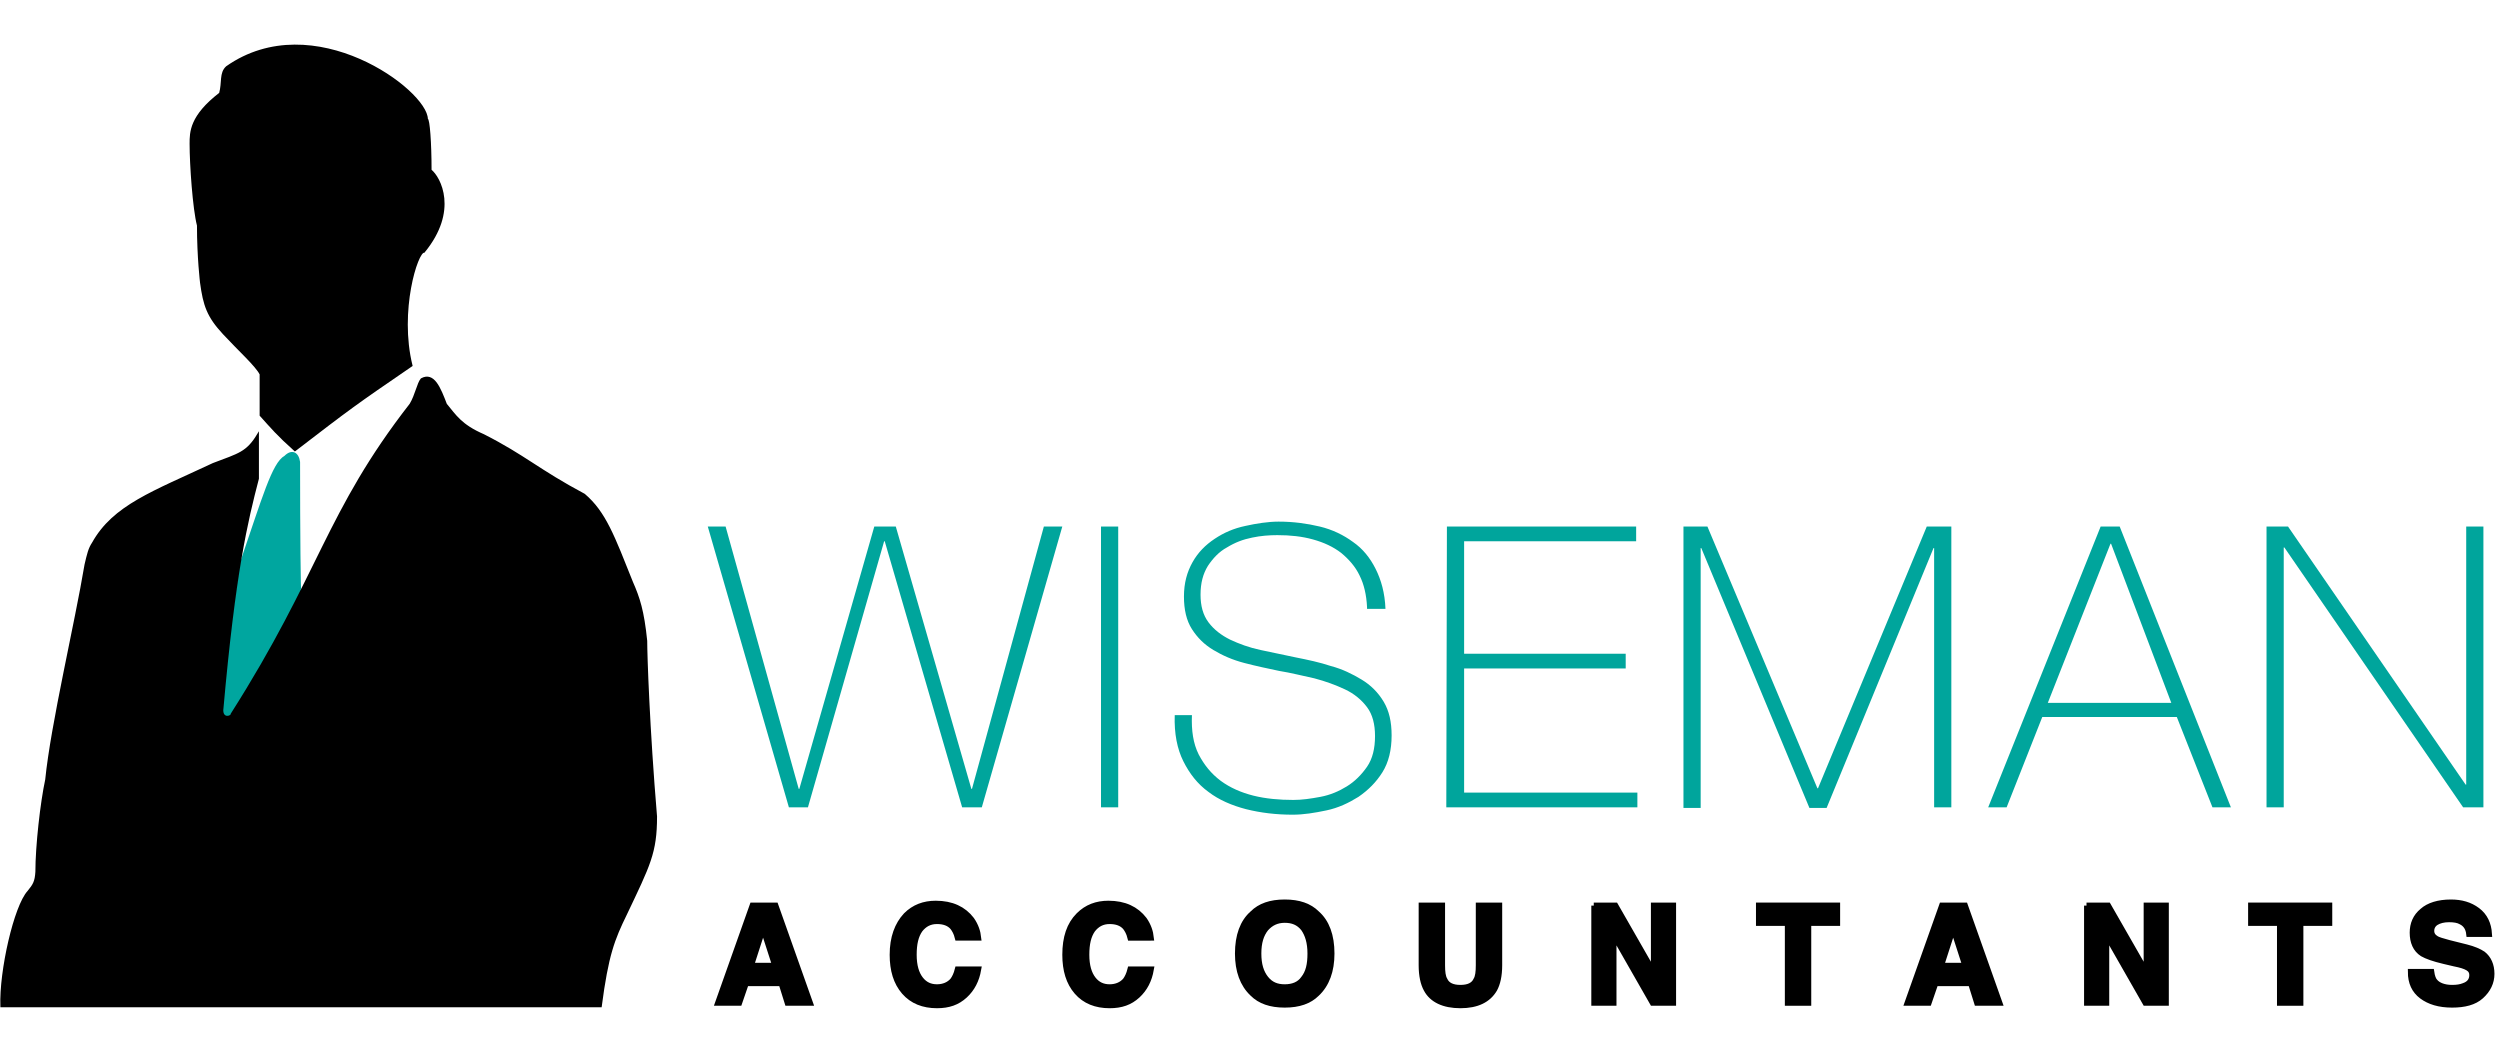
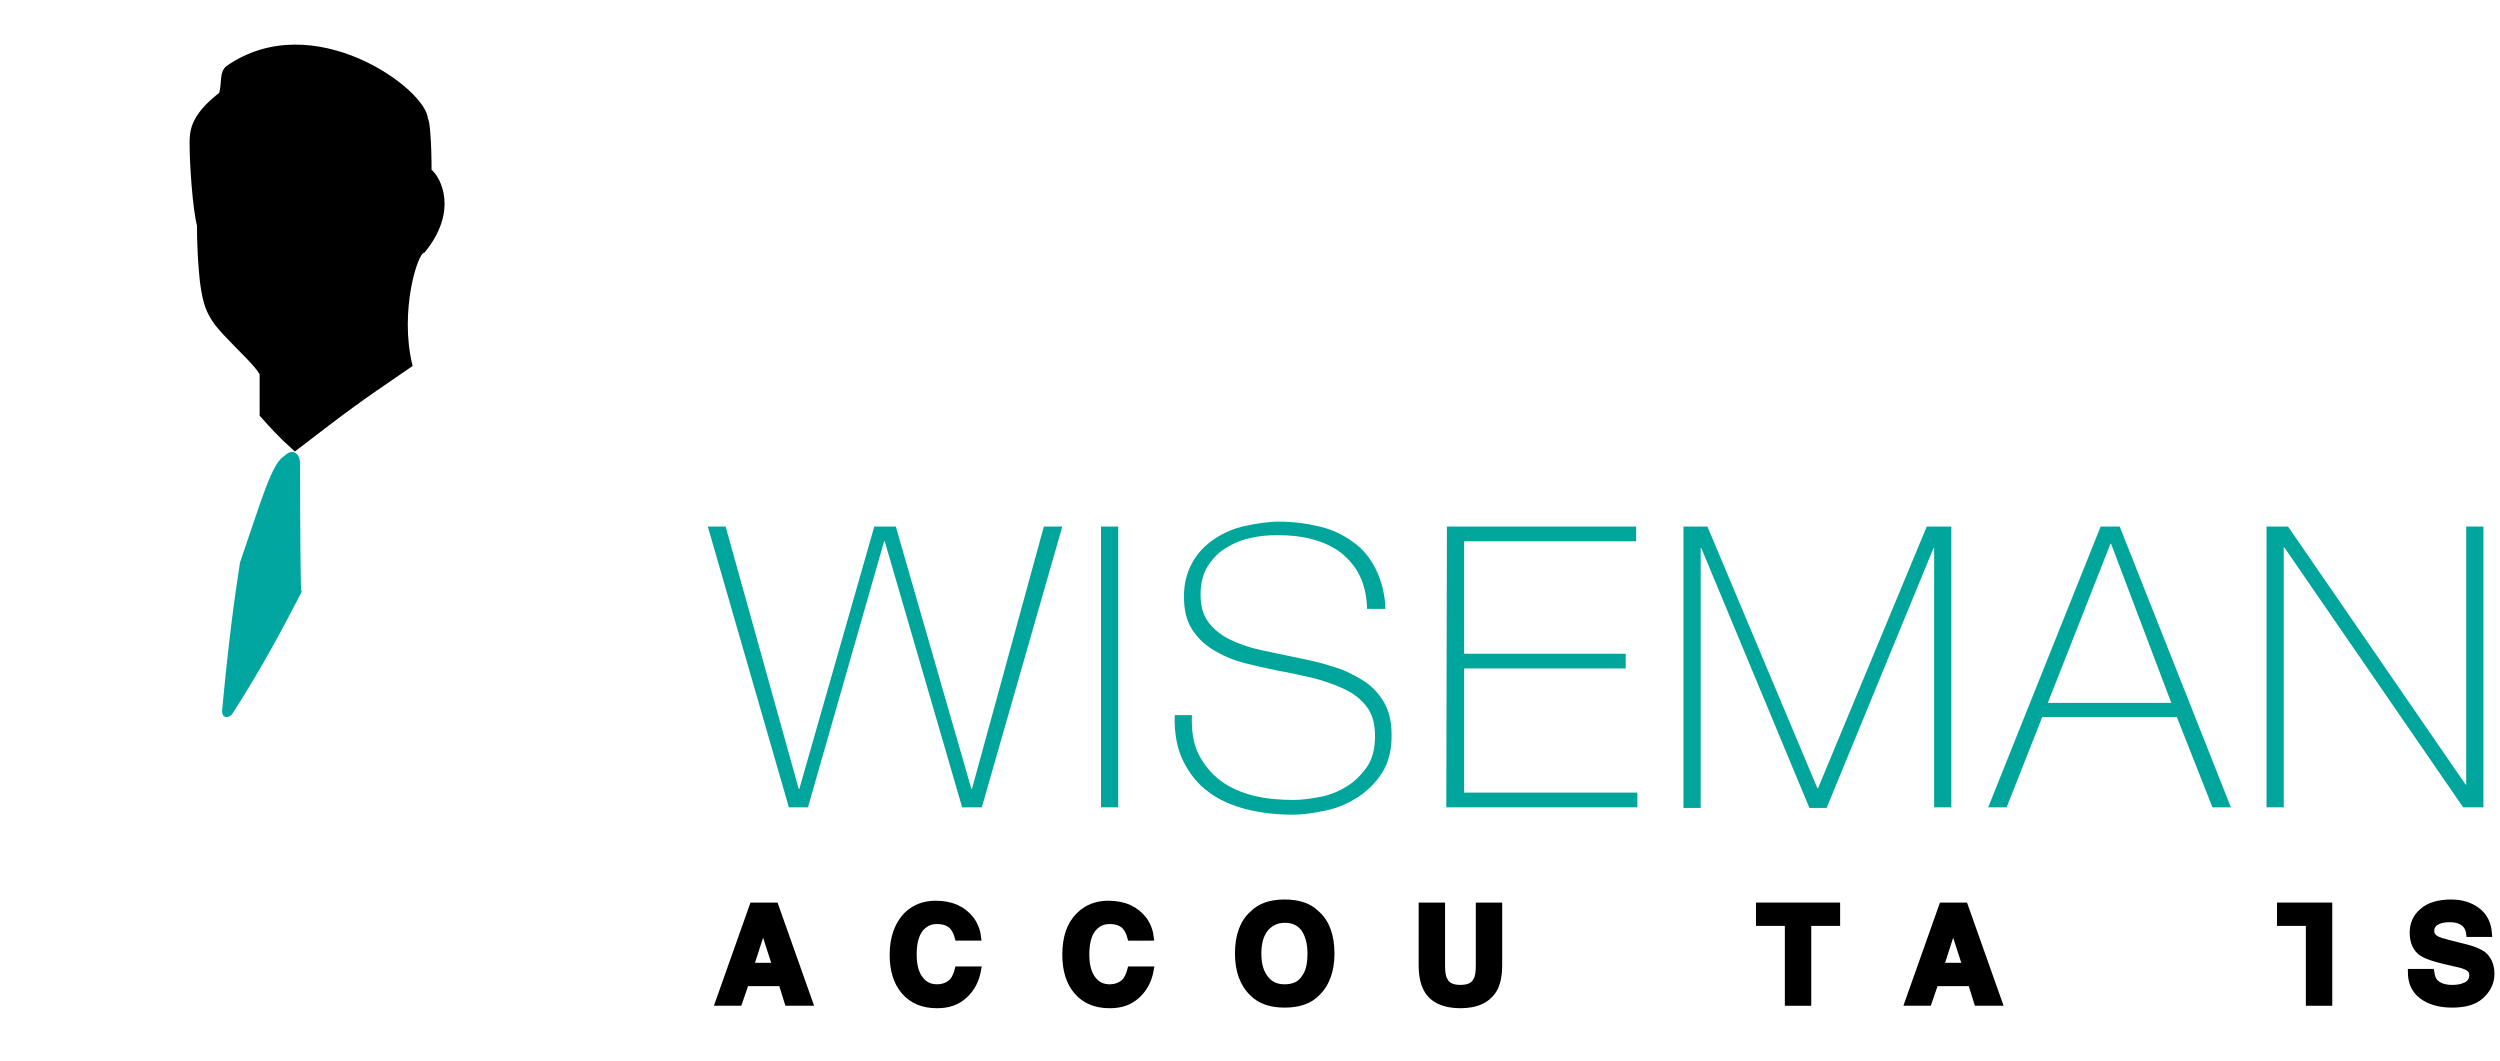
<svg xmlns="http://www.w3.org/2000/svg" version="1.1" id="Layer_1" x="0px" y="0px" viewBox="0 0 406.9 172.7" style="enable-background:new 0 0 406.9 172.7;" xml:space="preserve">
  <style type="text/css">
	.st0{fill:#00A69F;stroke:#00A69F;stroke-width:0.283;stroke-miterlimit:10;}
	.st1{stroke:#000000;stroke-width:0.283;stroke-miterlimit:10;}
	.st2{fill:#00A59C;}
	.st3{stroke:#000000;stroke-width:0.995;stroke-miterlimit:10;}
</style>
  <g id="Layer_2_1_">
    <g>
      <path class="st0" d="M37.7,116.1c5-7.8,8.3-14.1,11.2-19.7c-0.1,0-0.2-9.5-0.2-21.2c-0.2-1.5-1.2-2-2.3-0.9    c-2,1.1-3.6,6.8-7.2,17.3c-0.9,5.7-1.9,13.2-2.9,24C36.2,117,37.4,116.6,37.7,116.1z" />
      <path class="st1" d="M67,59.5c-9.5,6.5-10,6.9-19,13.8c-2.8-2.5-3.8-3.7-5.6-5.7c0,0,0-3,0-6.7c-0.7-1.4-3.5-3.9-6-6.6    c-2.6-2.8-3.2-4.6-3.7-8.3c0,0-0.5-4.1-0.5-9.3C31.5,34,31,26.8,31,23.4c0-1.9,0-4.5,4.8-8.2c0.5-1.8,0-3.3,1.1-4.3    C51,1,69.5,14.8,69.5,19.4c0.3,0,0.6,3.7,0.6,8.3c1.5,1.2,4.4,6.6-1.1,13.3C67.9,40.9,64.8,50.6,67,59.5z" />
-       <path class="st1" d="M13.9,91.9c0.4-1.7,0.6-2.6,1.2-3.5c3.4-6.1,9.8-8.3,19.6-12.9c4.2-1.6,5.5-1.8,7.3-4.8c0,0,0,3.2,0,7.2    c-1.8,6.9-3.8,15.1-5.8,37.7c0,1.5,1.5,1.1,1.5,0.6c14.5-22.8,15.4-32.8,29.1-50.4c0.9-1.5,1.2-3.4,1.8-4.1c2-1.1,3,1.5,4,4.1    c1.5,1.8,2.4,3.4,6.1,5c6.7,3.4,8.9,5.7,16.4,9.7c3.4,2.9,4.8,6.8,7.8,14.3c1.1,2.5,1.8,4.6,2.3,9.5c0,2.3,0.4,14.3,1.6,28.6    c0,5.9-1.1,7.9-4.9,15.9c-2,4.1-3,6.6-4.1,15H0.2C0,158,2.4,147.5,4.6,145.1c0.9-1.1,1.2-1.6,1.3-3.2c0-4.2,0.8-11.3,1.6-15    C8.4,117.9,12.3,101.5,13.9,91.9z" />
      <g>
        <path class="st2" d="M115.2,85.7h2.9l11.9,42.7h0.1l12.2-42.7h3.5l12.3,42.7h0.1l11.7-42.7h3l-13.1,45.7h-3.2L144,88.1h-0.1     l-12.4,43.3h-3.1L115.2,85.7z" />
        <path class="st2" d="M179.2,85.7h2.8v45.7h-2.8V85.7z" />
        <path class="st2" d="M222.5,98.8c-0.1-2-0.5-3.7-1.2-5.1c-0.7-1.5-1.8-2.7-3-3.7c-1.3-1-2.8-1.7-4.6-2.2s-3.7-0.7-5.8-0.7     c-1.3,0-2.7,0.1-4.1,0.4c-1.5,0.3-2.8,0.8-4.1,1.6c-1.3,0.7-2.3,1.8-3.1,3c-0.8,1.3-1.2,2.8-1.2,4.7c0,1.8,0.4,3.3,1.3,4.5     s2.1,2.1,3.5,2.8c1.5,0.7,3.1,1.3,5,1.7c1.9,0.4,3.8,0.8,5.7,1.2c2,0.4,3.9,0.8,5.7,1.4c1.9,0.5,3.5,1.3,5,2.2     c1.5,0.9,2.7,2.1,3.6,3.6c0.9,1.5,1.3,3.3,1.3,5.5c0,2.4-0.5,4.4-1.5,6s-2.3,2.9-3.9,4c-1.6,1-3.3,1.8-5.2,2.2s-3.7,0.7-5.5,0.7     c-2.7,0-5.2-0.3-7.6-0.9c-2.3-0.6-4.4-1.5-6.1-2.8c-1.8-1.3-3.1-3-4.1-5s-1.5-4.5-1.4-7.5h2.8c-0.1,2.5,0.2,4.6,1.1,6.4     c0.9,1.7,2,3.1,3.6,4.3c1.5,1.1,3.3,1.9,5.3,2.4s4.2,0.7,6.5,0.7c1.4,0,2.8-0.2,4.4-0.5c1.6-0.3,3-0.9,4.3-1.7s2.4-1.9,3.3-3.2     c0.9-1.3,1.3-3,1.3-5c0-1.9-0.4-3.5-1.3-4.7c-0.9-1.2-2.1-2.2-3.6-2.9c-1.5-0.7-3.1-1.3-5-1.8c-1.9-0.4-3.8-0.9-5.7-1.2     c-1.9-0.4-3.8-0.8-5.7-1.3s-3.5-1.2-5-2.1s-2.6-2-3.5-3.4s-1.3-3.2-1.3-5.3c0-2.2,0.5-4,1.4-5.6s2.1-2.8,3.6-3.8s3.1-1.7,5-2.1     c1.8-0.4,3.7-0.7,5.4-0.7c2.4,0,4.6,0.3,6.7,0.8c2.1,0.5,3.9,1.4,5.4,2.5c1.6,1.1,2.8,2.6,3.7,4.4s1.5,3.9,1.6,6.5h-3V98.8z" />
        <path class="st2" d="M235.5,85.7h30.8v2.4h-28v18.3h26.3v2.4h-26.3V129h28.2v2.4h-31.1L235.5,85.7L235.5,85.7z" />
        <path class="st2" d="M273.9,85.7h4l17.9,42.6h0.1l17.7-42.6h4v45.7h-2.8V89.2h-0.1l-17.4,42.3h-2.8l-17.6-42.3h-0.1v42.3H274     V85.7H273.9z" />
        <path class="st2" d="M341.9,85.7h3.1l18.1,45.7h-3l-5.8-14.7h-21.9l-5.8,14.7h-3L341.9,85.7z M353.4,114.4l-9.8-25.9h-0.1     l-10.2,25.9H353.4z" />
        <path class="st2" d="M368.9,85.7h3.5l28.9,42h0.1v-42h2.8v45.7h-3.3l-29.1-42.3h-0.1v42.3h-2.8V85.7z" />
      </g>
      <g>
        <path class="st3" d="M122.5,147.4h3.7l5.6,15.8h-3.6l-1-3.2h-5.8l-1.1,3.2h-3.4L122.5,147.4z M122.2,157.2h4l-2-6.2L122.2,157.2z     " />
        <path class="st3" d="M147.5,149c1.3-1.3,2.9-1.9,4.8-1.9c2.6,0,4.5,0.9,5.8,2.6c0.7,1,1,2,1.1,2.9h-3.3c-0.2-0.8-0.5-1.3-0.8-1.7     c-0.6-0.7-1.5-1-2.6-1c-1.2,0-2.1,0.5-2.8,1.4c-0.7,1-1,2.3-1,4.1s0.4,3.1,1.1,4c0.7,0.9,1.6,1.3,2.7,1.3c1.1,0,2-0.4,2.6-1.1     c0.3-0.4,0.6-1,0.8-1.8h3.3c-0.3,1.7-1,3.1-2.2,4.2c-1.2,1.1-2.6,1.6-4.5,1.6c-2.2,0-4-0.7-5.3-2.2s-1.9-3.5-1.9-6     C145.3,152.6,146.1,150.5,147.5,149z" />
        <path class="st3" d="M175.6,149c1.3-1.3,2.9-1.9,4.8-1.9c2.6,0,4.5,0.9,5.8,2.6c0.7,1,1,2,1.1,2.9H184c-0.2-0.8-0.5-1.3-0.8-1.7     c-0.6-0.7-1.5-1-2.6-1c-1.2,0-2.1,0.5-2.8,1.4c-0.7,1-1,2.3-1,4.1s0.4,3.1,1.1,4c0.7,0.9,1.6,1.3,2.7,1.3c1.1,0,2-0.4,2.6-1.1     c0.3-0.4,0.6-1,0.8-1.8h3.3c-0.3,1.7-1,3.1-2.2,4.2c-1.2,1.1-2.6,1.6-4.5,1.6c-2.2,0-4-0.7-5.3-2.2s-1.9-3.5-1.9-6     C173.4,152.6,174.1,150.5,175.6,149z" />
        <path class="st3" d="M214.3,161.7c-1.2,1.2-2.9,1.8-5.2,1.8s-4-0.6-5.2-1.8c-1.6-1.5-2.4-3.7-2.4-6.5c0-2.9,0.8-5.1,2.4-6.5     c1.2-1.2,2.9-1.8,5.2-1.8s4,0.6,5.2,1.8c1.6,1.4,2.4,3.6,2.4,6.5C216.7,158,215.9,160.2,214.3,161.7z M212.2,159.3     c0.8-1,1.1-2.3,1.1-4.1s-0.4-3.1-1.1-4.1c-0.8-1-1.8-1.4-3.1-1.4s-2.3,0.5-3.1,1.4c-0.8,1-1.2,2.3-1.2,4.1s0.4,3.1,1.2,4.1     s1.8,1.4,3.1,1.4S211.5,160.3,212.2,159.3z" />
        <path class="st3" d="M231.4,147.4h3.3v9.7c0,1.1,0.1,1.9,0.4,2.4c0.4,0.9,1.3,1.3,2.6,1.3s2.2-0.4,2.6-1.3     c0.3-0.5,0.4-1.3,0.4-2.4v-9.7h3.3v9.7c0,1.7-0.3,3-0.8,3.9c-1,1.7-2.8,2.6-5.5,2.6s-4.6-0.9-5.5-2.6c-0.5-0.9-0.8-2.2-0.8-3.9     V147.4z" />
-         <path class="st3" d="M259.4,147.4h3.5l6.3,11v-11h3.1v15.8H269l-6.4-11.2v11.2h-3.1v-15.8H259.4z" />
        <path class="st3" d="M299,147.4v2.8h-4.7v13H291v-13h-4.7v-2.8H299z" />
        <path class="st3" d="M316.1,147.4h3.7l5.6,15.8h-3.6l-1-3.2H315l-1.1,3.2h-3.4L316.1,147.4z M315.9,157.2h4l-2-6.2L315.9,157.2z" />
-         <path class="st3" d="M339.6,147.4h3.5l6.3,11v-11h3.1v15.8h-3.3l-6.4-11.2v11.2h-3.1v-15.8H339.6z" />
-         <path class="st3" d="M379.1,147.4v2.8h-4.7v13h-3.3v-13h-4.7v-2.8H379.1z" />
+         <path class="st3" d="M379.1,147.4v2.8v13h-3.3v-13h-4.7v-2.8H379.1z" />
        <path class="st3" d="M395.7,158.2c0.1,0.7,0.3,1.3,0.6,1.6c0.5,0.6,1.5,1,2.8,1c0.8,0,1.4-0.1,1.9-0.3c0.9-0.3,1.4-0.9,1.4-1.8     c0-0.5-0.2-0.9-0.7-1.2s-1.2-0.5-2.2-0.7l-1.7-0.4c-1.7-0.4-2.8-0.8-3.5-1.2c-1.1-0.7-1.6-1.9-1.6-3.4c0-1.4,0.5-2.6,1.6-3.5     c1-0.9,2.6-1.4,4.6-1.4c1.7,0,3.1,0.4,4.3,1.3c1.2,0.9,1.8,2.2,1.9,3.8h-3.2c-0.1-0.9-0.5-1.6-1.3-2c-0.5-0.3-1.2-0.4-2-0.4     c-0.9,0-1.6,0.2-2.1,0.5s-0.8,0.8-0.8,1.4c0,0.6,0.3,1,0.8,1.3c0.3,0.2,1,0.4,2.1,0.7l2.8,0.7c1.2,0.3,2.1,0.7,2.7,1.1     c0.9,0.7,1.4,1.8,1.4,3.2s-0.6,2.6-1.7,3.6s-2.7,1.4-4.7,1.4c-2.1,0-3.7-0.5-4.9-1.4c-1.2-0.9-1.8-2.2-1.8-3.9L395.7,158.2     L395.7,158.2z" />
      </g>
    </g>
  </g>
</svg>